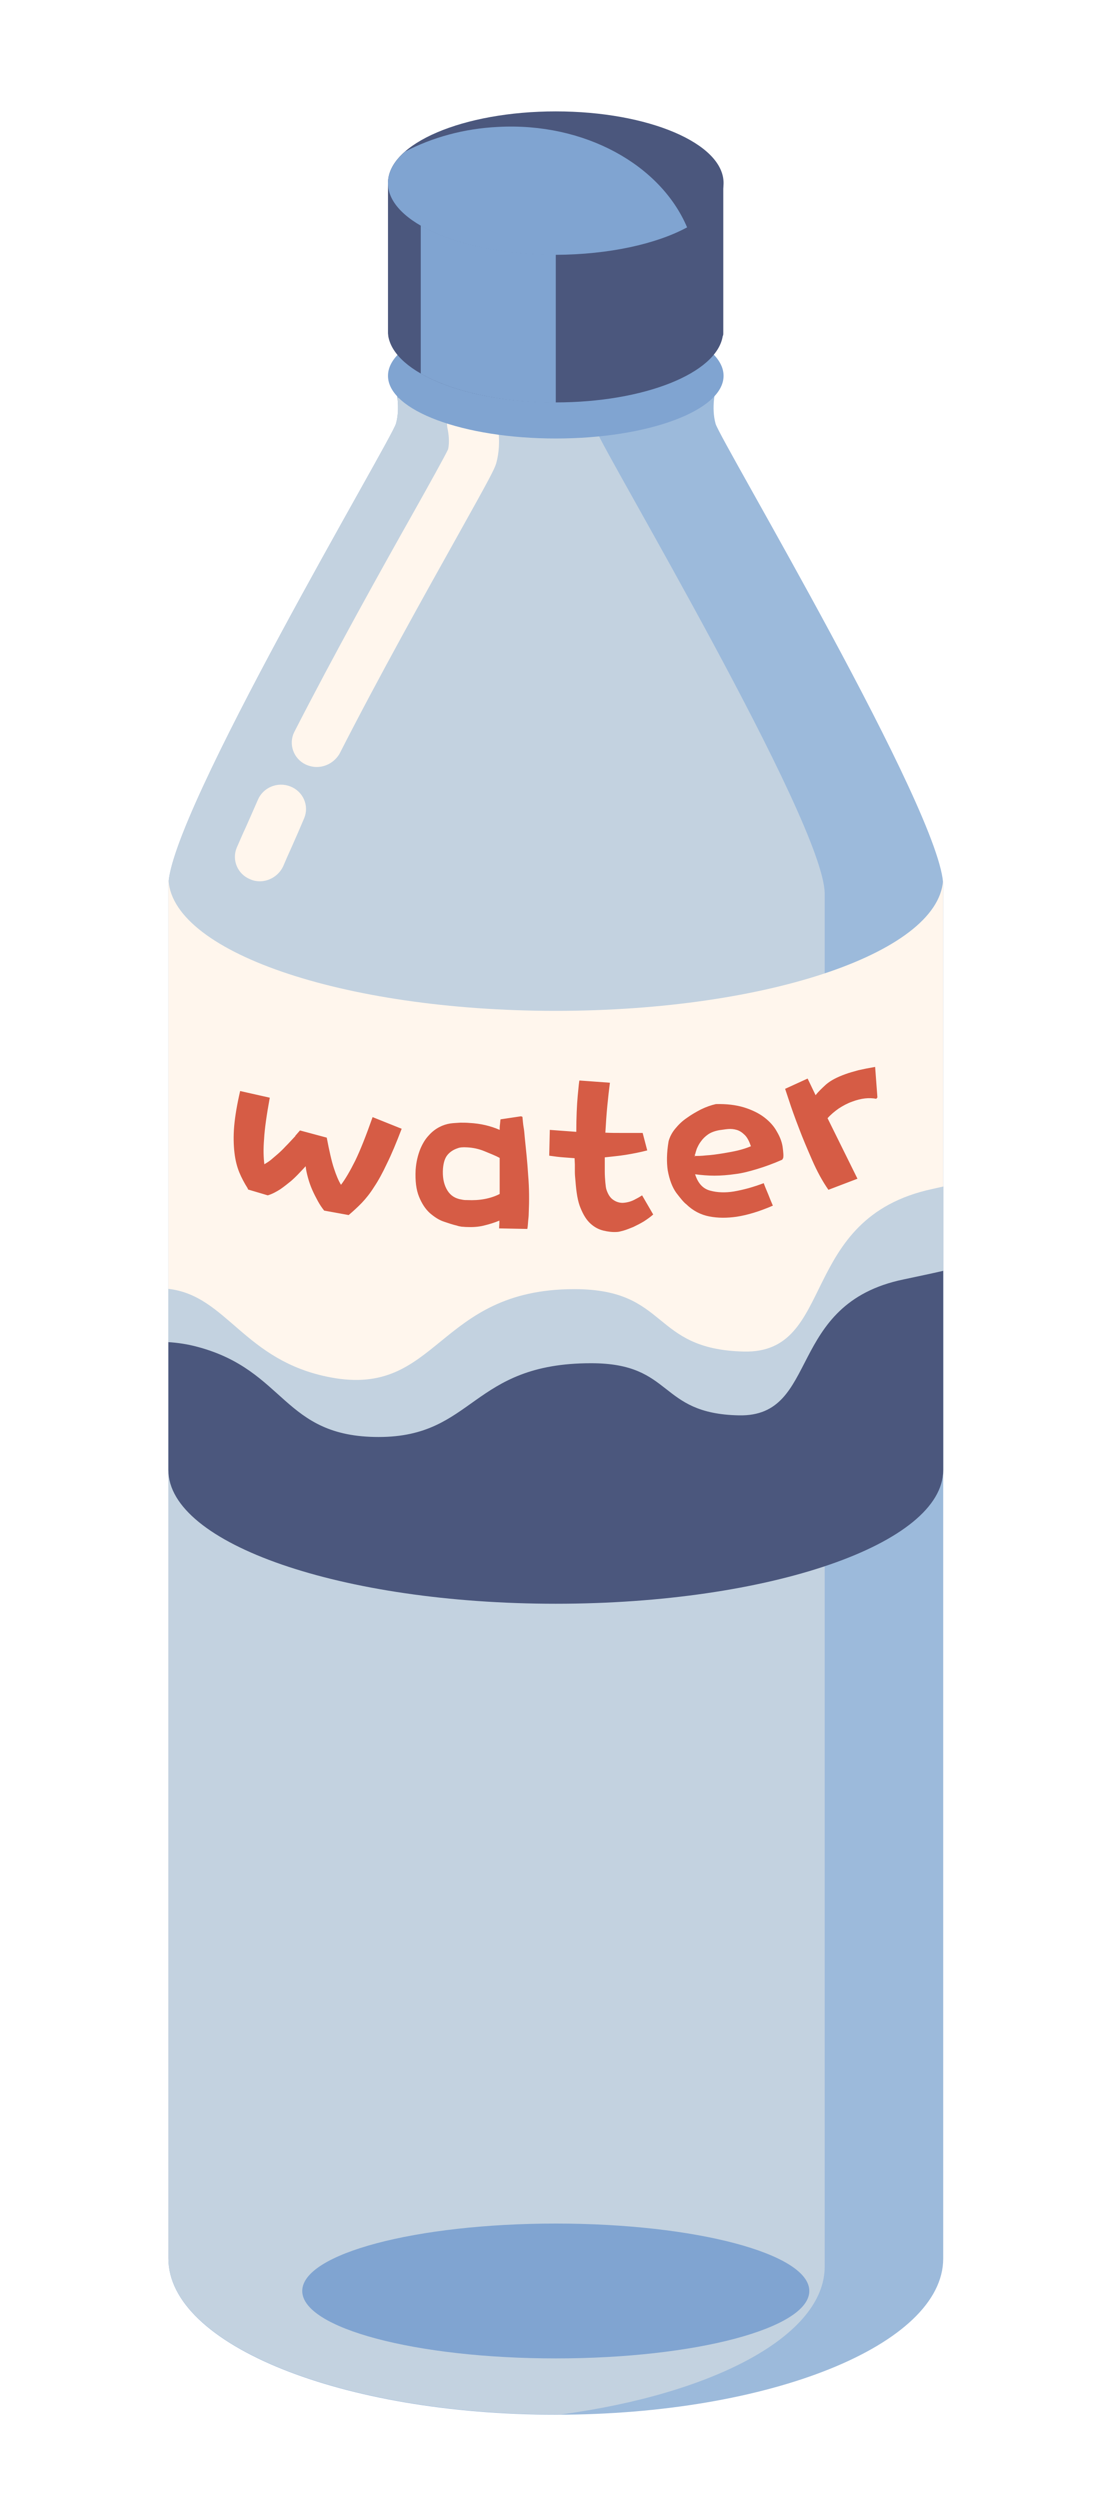
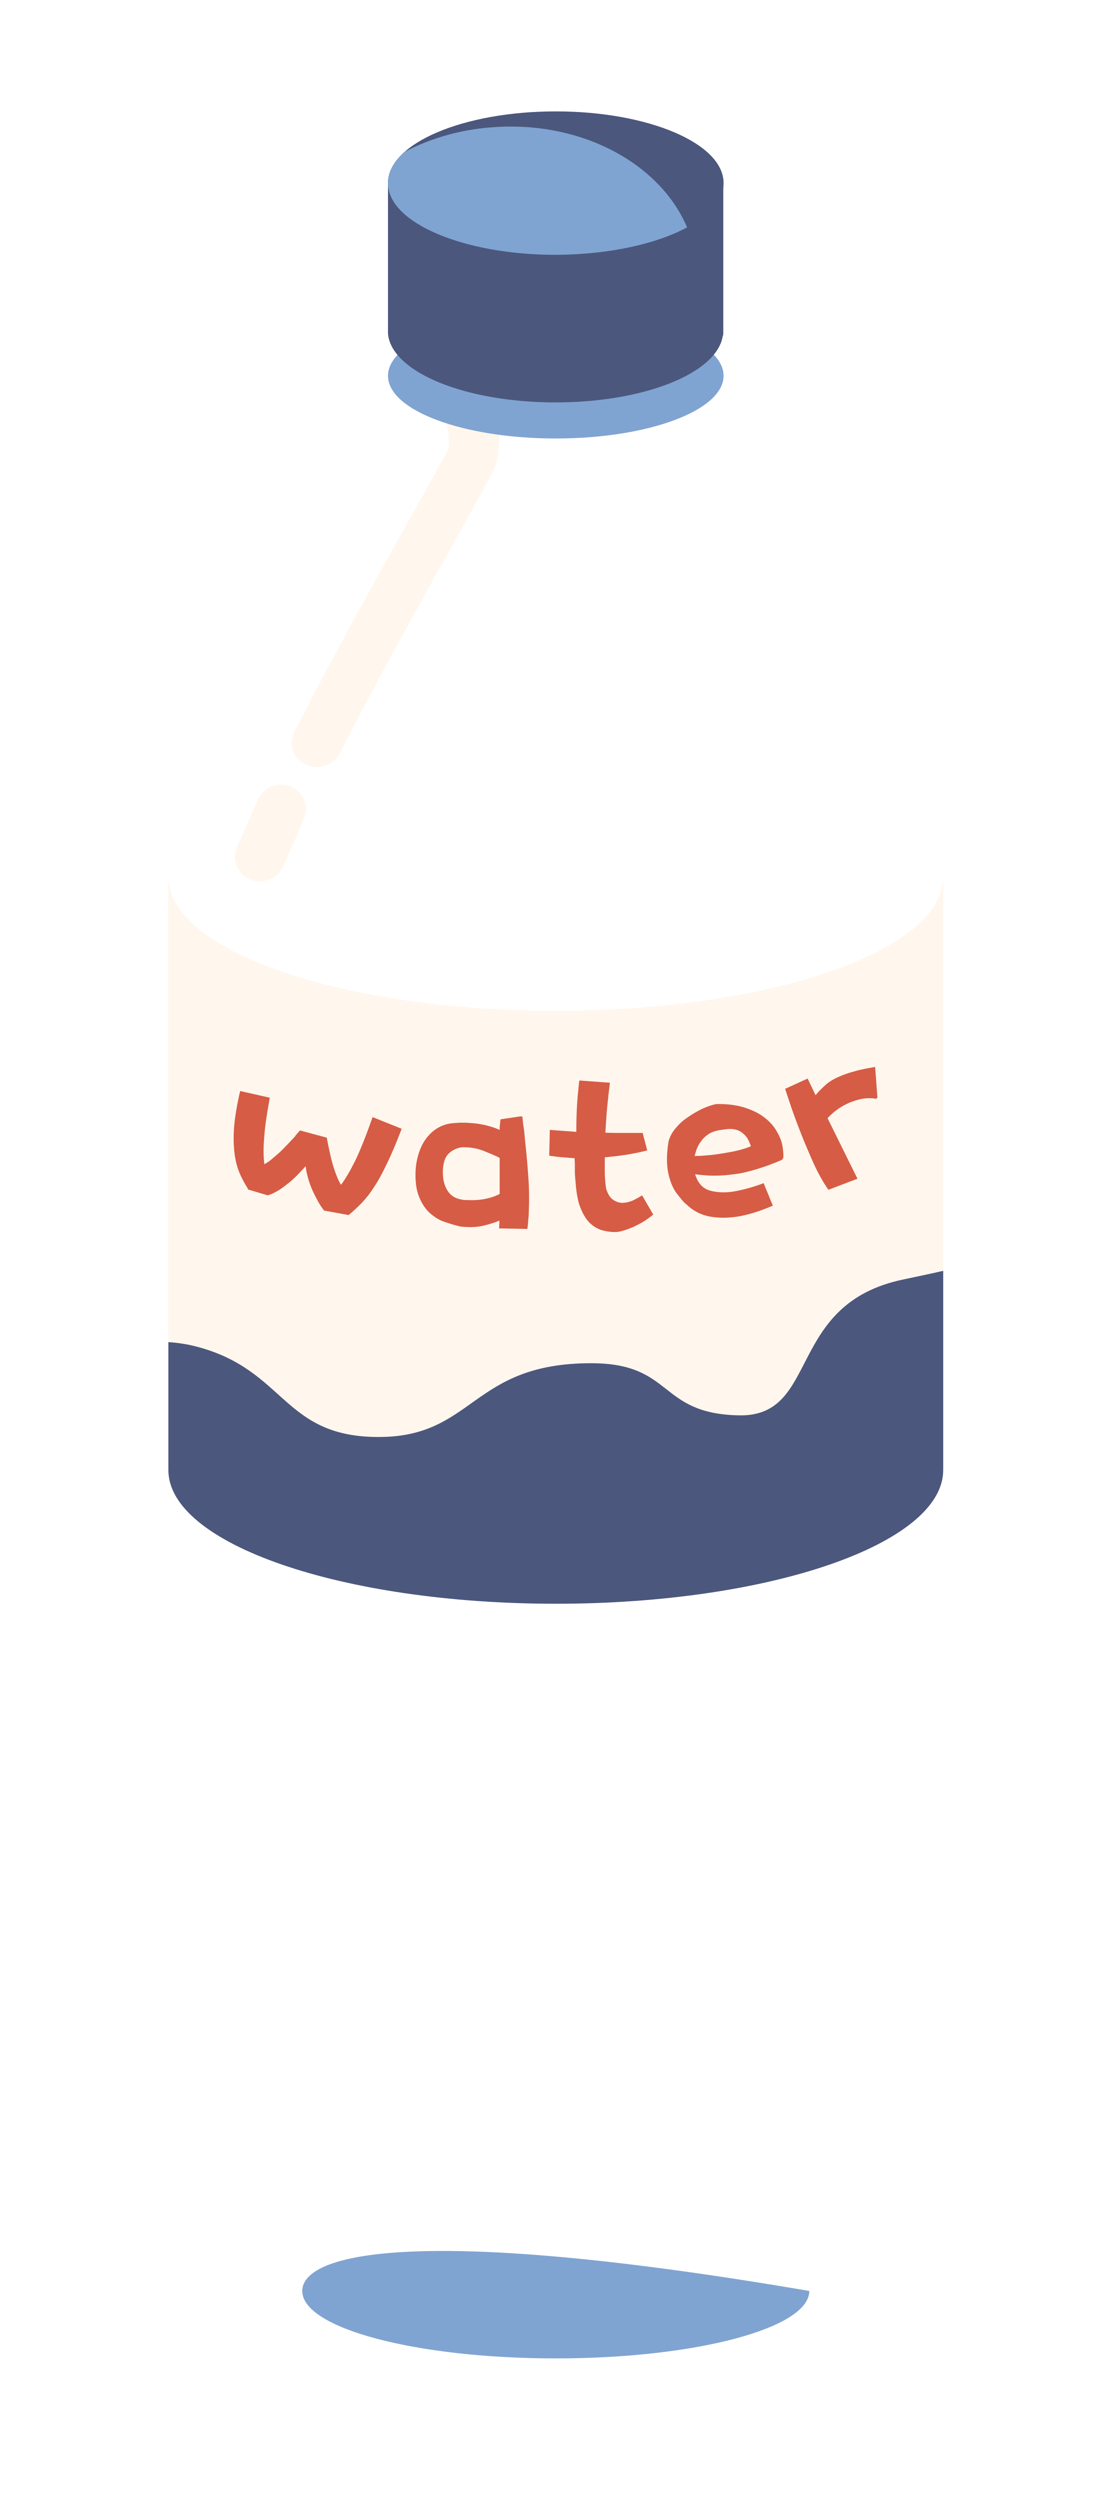
<svg xmlns="http://www.w3.org/2000/svg" xmlns:xlink="http://www.w3.org/1999/xlink" width="40px" height="90px" viewBox="0 0 40 90" version="1.1">
  <rect x="0" y="0" width="40" height="90" fill="#333333" stroke="none" />
  <title>分组 20</title>
  <desc>Created with Sketch.</desc>
  <defs>
    <rect id="path-1" x="0" y="0" width="40" height="90" />
  </defs>
  <g id="Page-1" stroke="none" stroke-width="1" fill="none" fill-rule="evenodd">
    <g id="首页设计稿确认" transform="translate(-491, -1219)">
      <g id="分组-6" transform="translate(370, 1194)">
        <g id="分组-20" transform="translate(121, 25)">
          <mask id="mask-2" fill="white">
            <use xlink:href="#path-1" />
          </mask>
          <use id="Mask" fill="#FFFFFF" fill-rule="nonzero" xlink:href="#path-1" />
          <g id="矿泉水-(1)" mask="url(#mask-2)">
            <g transform="translate(6, 4)">
-               <path d="M27.959,30.214 L27.959,27.886 C27.959,25.339 19.928,11.846 19.764,11.256 C19.6,10.667 19.764,10.038 19.764,10.038 L8.256,10.038 C8.256,10.038 8.421,10.667 8.256,11.256 C8.092,11.846 0.062,25.339 0.062,27.886 L0.062,77.307 C0.062,80.413 6.308,82.93 14.01,82.93 C21.713,82.93 27.959,80.413 27.959,77.307 L27.959,30.214 Z" id="路径" fill="#9CBADB" fill-rule="evenodd" />
-               <path d="M15.497,10.328 L8.308,10.328 C8.338,10.567 8.349,10.917 8.256,11.246 C8.092,11.836 0.062,25.329 0.062,27.876 L0.062,77.297 C0.062,80.403 6.308,82.92 14.01,82.92 L14.205,82.92 C19.723,82.171 23.692,80.074 23.692,77.597 L23.692,28.176 C23.692,25.629 15.662,12.135 15.497,11.546 C15.333,10.957 15.497,10.328 15.497,10.328 Z" id="路径" fill="#C3D2E0" fill-rule="evenodd" />
              <path d="M3.354,27.727 C3.241,27.727 3.128,27.707 3.015,27.657 C2.554,27.477 2.338,26.958 2.523,26.518 C2.626,26.288 2.728,26.039 2.851,25.779 C2.995,25.449 3.149,25.11 3.282,24.8 C3.467,24.351 3.99,24.131 4.451,24.311 C4.913,24.49 5.138,25 4.954,25.449 C4.81,25.789 4.656,26.148 4.503,26.488 C4.39,26.738 4.287,26.968 4.195,27.187 C4.041,27.517 3.703,27.727 3.354,27.727 Z M5.405,23.612 C5.272,23.612 5.138,23.582 5.005,23.522 C4.564,23.312 4.379,22.783 4.595,22.353 C6,19.606 7.723,16.51 8.872,14.473 C9.467,13.414 10.021,12.415 10.133,12.175 C10.195,11.906 10.144,11.586 10.123,11.476 C10,11.007 10.287,10.537 10.769,10.407 C11.251,10.288 11.744,10.567 11.867,11.037 C11.887,11.127 12.082,11.896 11.867,12.675 C11.805,12.884 11.651,13.184 10.462,15.312 C9.323,17.349 7.61,20.415 6.226,23.132 C6.051,23.432 5.733,23.612 5.405,23.612 Z" id="形状" fill="#FFF6ED" fill-rule="nonzero" />
              <path d="M27.959,27.577 C27.959,30.234 21.713,32.391 14.01,32.391 C6.308,32.391 0.062,30.234 0.062,27.577 L0.062,47.952 C0.062,50.609 6.308,52.766 14.01,52.766 C21.713,52.766 27.959,50.609 27.959,47.952 L27.959,27.577 Z" id="路径" fill="#FFF6ED" fill-rule="evenodd" />
              <path d="M7.969,9.529 C7.969,10.775 10.674,11.786 14.01,11.786 C17.347,11.786 20.051,10.775 20.051,9.529 C20.051,8.282 17.347,7.271 14.01,7.271 C10.674,7.271 7.969,8.282 7.969,9.529 Z" id="路径" fill="#80A4D1" fill-rule="evenodd" />
              <path d="M20.041,7.99 L20.041,2.717 C20.041,2.357 19.733,2.058 19.364,2.058 L8.646,2.058 C8.277,2.058 7.969,2.357 7.969,2.717 L7.969,7.99 C7.969,8.03 7.979,8.06 7.979,8.1 C8.205,9.439 10.81,10.487 14,10.487 C17.19,10.487 19.805,9.439 20.021,8.1 C20.041,8.07 20.041,8.03 20.041,7.99 Z" id="路径" fill="#4B577D" fill-rule="evenodd" />
-               <path d="M9.149,9.449 C10.246,10.078 12.021,10.497 14.01,10.497 L14.01,2.068 L9.149,2.068 L9.149,9.449 Z" id="路径" fill="#80A4D1" fill-rule="evenodd" />
              <path d="M7.969,2.587 C7.969,4.01 10.674,5.164 14.01,5.164 C17.347,5.164 20.051,4.01 20.051,2.587 C20.051,1.164 17.347,0.01 14.01,0.01 C10.674,0.01 7.969,1.164 7.969,2.587 Z" id="路径" fill="#4B577D" fill-rule="evenodd" />
-               <path d="M4.882,78.475 C4.882,79.816 8.969,80.903 14.01,80.903 C19.052,80.903 23.138,79.816 23.138,78.475 C23.138,77.135 19.052,76.048 14.01,76.048 C8.969,76.048 4.882,77.135 4.882,78.475 Z M18.738,4.185 C17.785,1.938 15.056,0.4 11.928,0.569 C10.697,0.629 9.559,0.949 8.585,1.458 C8.185,1.798 7.969,2.187 7.969,2.597 C7.969,4.015 10.677,5.174 14.01,5.174 C15.928,5.164 17.631,4.784 18.738,4.185 Z" id="形状" fill="#80A4D1" fill-rule="nonzero" />
+               <path d="M4.882,78.475 C4.882,79.816 8.969,80.903 14.01,80.903 C19.052,80.903 23.138,79.816 23.138,78.475 C8.969,76.048 4.882,77.135 4.882,78.475 Z M18.738,4.185 C17.785,1.938 15.056,0.4 11.928,0.569 C10.697,0.629 9.559,0.949 8.585,1.458 C8.185,1.798 7.969,2.187 7.969,2.597 C7.969,4.015 10.677,5.174 14.01,5.174 C15.928,5.164 17.631,4.784 18.738,4.185 Z" id="形状" fill="#80A4D1" fill-rule="nonzero" />
              <path d="M2.913,38.773 C2.8,38.594 2.697,38.404 2.615,38.204 C2.533,38.004 2.472,37.765 2.441,37.495 C2.41,37.225 2.4,36.906 2.431,36.546 C2.462,36.186 2.533,35.767 2.646,35.277 L3.713,35.517 C3.6,36.136 3.528,36.636 3.508,37.005 C3.477,37.375 3.487,37.675 3.518,37.914 C3.6,37.864 3.682,37.814 3.754,37.755 C3.826,37.695 3.908,37.625 4,37.545 C4.092,37.465 4.185,37.375 4.287,37.265 C4.39,37.165 4.503,37.035 4.636,36.896 L4.626,36.896 L4.8,36.696 L5.764,36.955 C5.856,37.435 5.938,37.804 6.021,38.054 C6.103,38.304 6.185,38.504 6.277,38.653 C6.431,38.454 6.605,38.154 6.79,37.784 C6.974,37.405 7.179,36.886 7.415,36.216 L8.462,36.636 C8.267,37.145 8.092,37.565 7.928,37.894 C7.774,38.224 7.621,38.504 7.467,38.733 C7.323,38.963 7.169,39.153 7.026,39.303 C6.882,39.452 6.718,39.602 6.554,39.742 L5.672,39.582 C5.59,39.482 5.518,39.373 5.446,39.243 C5.374,39.113 5.303,38.973 5.241,38.833 C5.179,38.693 5.128,38.544 5.087,38.394 C5.046,38.244 5.015,38.104 5.005,37.984 C4.954,38.044 4.882,38.114 4.79,38.214 C4.697,38.314 4.595,38.414 4.482,38.514 C4.359,38.613 4.236,38.713 4.092,38.813 C3.949,38.903 3.805,38.983 3.641,39.033 L2.933,38.823 L2.913,38.773 Z M12.81,36.206 C12.821,36.336 12.831,36.456 12.851,36.576 C12.872,36.686 12.882,36.806 12.892,36.935 C12.933,37.345 12.985,37.804 13.015,38.294 C13.056,38.783 13.056,39.243 13.036,39.682 C13.036,39.762 13.026,39.862 13.015,39.962 C13.005,40.062 13.005,40.152 12.985,40.242 L11.969,40.222 L11.979,40.032 L11.979,39.942 C11.815,40.012 11.621,40.072 11.415,40.122 C11.21,40.172 10.995,40.182 10.79,40.172 C10.738,40.172 10.687,40.162 10.626,40.162 C10.564,40.152 10.503,40.142 10.451,40.122 C10.318,40.092 10.164,40.042 9.99,39.982 C9.805,39.922 9.641,39.812 9.477,39.672 C9.313,39.522 9.19,39.333 9.087,39.083 C8.985,38.833 8.944,38.514 8.964,38.114 C8.985,37.824 9.046,37.585 9.128,37.375 C9.21,37.175 9.313,37.005 9.436,36.876 C9.549,36.746 9.682,36.646 9.815,36.576 C9.949,36.506 10.082,36.466 10.205,36.446 C10.338,36.426 10.462,36.426 10.574,36.416 C10.687,36.416 10.8,36.416 10.903,36.426 C11.303,36.446 11.672,36.536 11.99,36.676 C11.99,36.616 11.99,36.546 12,36.486 C12.01,36.416 12.01,36.356 12.021,36.296 L12.759,36.186 L12.81,36.206 Z M11.99,37.685 C11.846,37.605 11.662,37.535 11.446,37.445 C11.231,37.355 11.015,37.315 10.821,37.305 C10.667,37.295 10.554,37.305 10.482,37.335 C10.328,37.385 10.205,37.465 10.113,37.575 C10.021,37.685 9.969,37.844 9.949,38.064 C9.928,38.354 9.969,38.594 10.072,38.793 C10.174,38.993 10.328,39.113 10.523,39.163 L10.513,39.163 L10.667,39.193 C10.718,39.203 10.769,39.203 10.831,39.203 C11.036,39.213 11.251,39.203 11.456,39.163 C11.662,39.123 11.836,39.063 11.99,38.983 L11.99,37.685 Z M13.795,36.676 L14.749,36.746 C14.749,36.226 14.769,35.787 14.8,35.447 C14.831,35.108 14.851,34.918 14.862,34.898 L15.959,34.978 C15.928,35.218 15.897,35.487 15.867,35.797 C15.836,36.106 15.815,36.436 15.795,36.776 C15.979,36.786 16.185,36.786 16.4,36.786 L17.138,36.786 L17.303,37.415 C17.036,37.485 16.769,37.535 16.523,37.575 C16.277,37.615 16.031,37.635 15.774,37.665 L15.774,38.184 C15.774,38.324 15.785,38.454 15.795,38.574 C15.805,38.683 15.815,38.773 15.836,38.833 C15.897,39.013 15.979,39.133 16.092,39.203 C16.195,39.273 16.308,39.303 16.421,39.303 C16.585,39.293 16.738,39.253 16.892,39.163 C16.974,39.123 17.056,39.073 17.118,39.033 L17.518,39.722 C17.415,39.812 17.303,39.892 17.179,39.972 C17.046,40.052 16.923,40.112 16.8,40.172 C16.677,40.222 16.554,40.271 16.451,40.301 C16.338,40.331 16.267,40.351 16.205,40.351 C16.051,40.361 15.887,40.341 15.723,40.301 C15.559,40.261 15.405,40.182 15.262,40.052 C15.118,39.922 15.005,39.742 14.903,39.492 C14.8,39.253 14.749,38.923 14.718,38.504 C14.708,38.394 14.697,38.294 14.697,38.194 L14.697,37.924 L14.687,37.695 C14.564,37.685 14.431,37.675 14.287,37.665 C14.144,37.655 13.979,37.635 13.774,37.605 L13.795,36.676 Z M22.164,37.745 L22.174,37.745 C21.836,37.894 21.528,38.004 21.262,38.084 C20.995,38.164 20.738,38.234 20.492,38.264 C20.215,38.304 19.959,38.324 19.723,38.324 C19.487,38.324 19.262,38.304 19.026,38.274 C19.128,38.594 19.303,38.793 19.569,38.863 C19.826,38.933 20.113,38.943 20.421,38.893 C20.595,38.863 20.769,38.823 20.954,38.773 C21.128,38.723 21.313,38.663 21.497,38.594 C21.549,38.743 21.61,38.873 21.662,39.003 C21.713,39.133 21.764,39.263 21.826,39.403 C21.344,39.612 20.913,39.742 20.523,39.802 C20.174,39.852 19.846,39.852 19.538,39.792 C19.231,39.732 18.954,39.592 18.708,39.353 C18.615,39.283 18.503,39.143 18.349,38.943 C18.205,38.743 18.103,38.474 18.041,38.134 C18,37.854 18,37.505 18.072,37.085 C18.113,36.935 18.185,36.786 18.308,36.636 C18.431,36.486 18.564,36.356 18.728,36.246 C18.892,36.126 19.067,36.027 19.241,35.937 C19.426,35.847 19.6,35.787 19.774,35.747 C20.154,35.737 20.492,35.777 20.79,35.867 C21.077,35.957 21.323,36.077 21.518,36.226 C21.713,36.376 21.867,36.546 21.969,36.736 C22.082,36.926 22.144,37.095 22.174,37.265 C22.205,37.485 22.215,37.625 22.195,37.695 L22.164,37.745 Z M19.027,37.616 L19.017,37.606 L19.006,37.606 L19.006,37.626 L19.027,37.626 L19.027,37.616 Z M19.026,37.615 C19.108,37.615 19.241,37.615 19.415,37.595 C19.6,37.585 19.815,37.555 20.062,37.515 C20.236,37.485 20.41,37.455 20.574,37.415 C20.738,37.375 20.892,37.325 21.036,37.265 C20.974,37.085 20.903,36.945 20.81,36.856 C20.718,36.766 20.626,36.706 20.523,36.676 C20.421,36.646 20.318,36.636 20.205,36.646 C20.092,36.656 19.99,36.676 19.897,36.686 C19.733,36.716 19.6,36.766 19.497,36.836 C19.395,36.906 19.303,36.995 19.241,37.085 C19.169,37.175 19.128,37.265 19.087,37.355 C19.056,37.445 19.036,37.515 19.026,37.565 L19.026,37.545 C19.015,37.555 19.015,37.565 19.015,37.585 L19.015,37.595 C19.015,37.585 19.015,37.575 19.026,37.575 L19.026,37.615 Z M25.549,35.557 C25.292,35.507 25.005,35.537 24.687,35.657 C24.513,35.717 24.349,35.807 24.195,35.907 C24.041,36.017 23.908,36.126 23.795,36.256 L24.872,38.434 L23.826,38.833 C23.61,38.524 23.415,38.164 23.241,37.765 C23.067,37.365 22.903,36.985 22.769,36.626 C22.697,36.436 22.626,36.256 22.564,36.077 C22.503,35.907 22.451,35.757 22.41,35.627 L22.267,35.198 L23.077,34.828 L23.364,35.427 C23.456,35.307 23.59,35.178 23.744,35.038 C23.908,34.898 24.133,34.778 24.441,34.668 C24.574,34.618 24.728,34.578 24.903,34.528 C25.077,34.488 25.282,34.448 25.508,34.409 L25.59,35.507 L25.549,35.557 Z" id="形状" fill="#D65C45" fill-rule="nonzero" />
-               <path d="M27.569,38.803 C22.687,39.852 24.133,44.736 20.779,44.656 C17.415,44.576 18.103,42.409 14.677,42.409 C9.713,42.409 9.795,46.324 5.897,45.585 C2.779,44.996 2.174,42.639 0.062,42.399 L0.062,48.921 C0.062,49.59 0.462,50.229 1.169,50.799 C4.103,52.007 8.41,52.766 13.21,52.766 C19.815,52.766 25.477,51.328 27.928,49.271 C27.949,49.151 27.969,49.031 27.969,48.911 L27.969,38.713 L27.569,38.803 Z" id="路径" fill="#C3D2E0" fill-rule="evenodd" />
              <path d="M26.533,42.059 C22.277,42.938 23.538,47.013 20.605,46.953 C17.672,46.894 18.277,45.076 15.282,45.076 C10.954,45.076 11.087,47.732 7.631,47.732 C4.174,47.732 4.297,45.335 1.108,44.486 C0.738,44.387 0.39,44.337 0.062,44.317 L0.062,48.921 C0.062,51.578 6.308,53.735 14.01,53.735 C21.713,53.735 27.959,51.578 27.959,48.921 L27.959,41.75 C27.528,41.85 27.046,41.949 26.533,42.059 Z" id="路径" fill="#4B577D" fill-rule="evenodd" />
            </g>
          </g>
        </g>
      </g>
    </g>
  </g>
</svg>